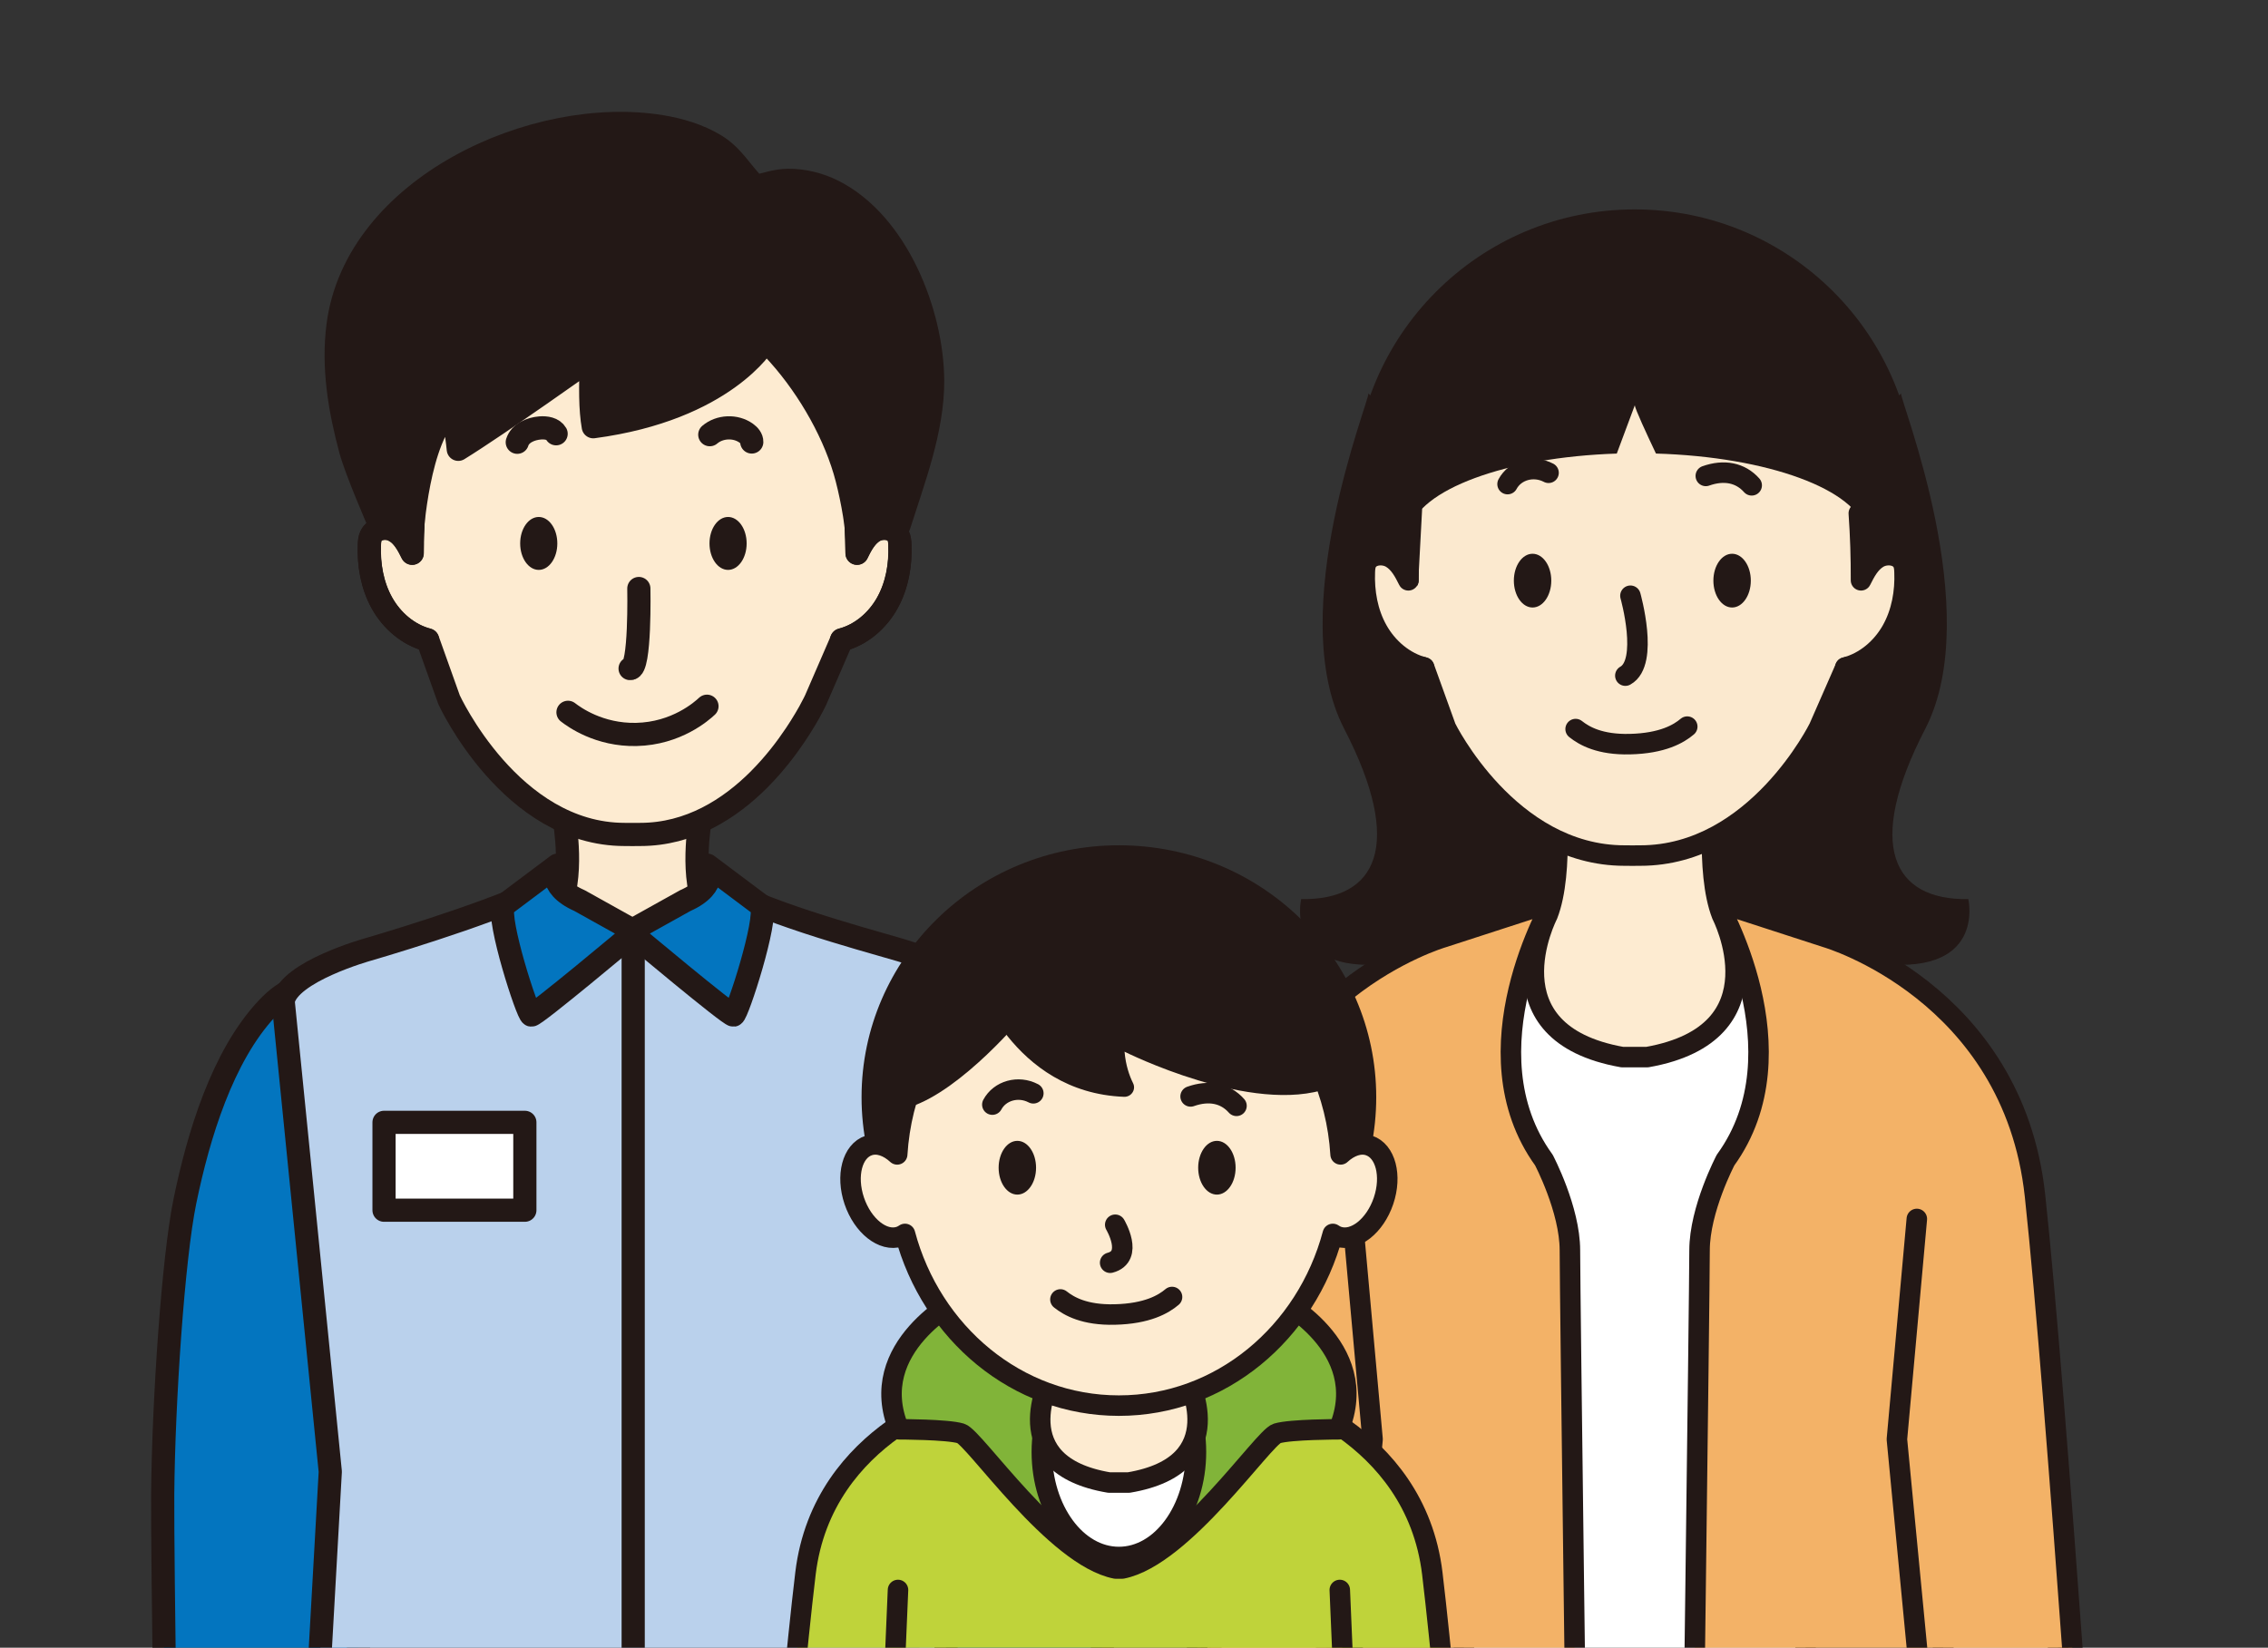
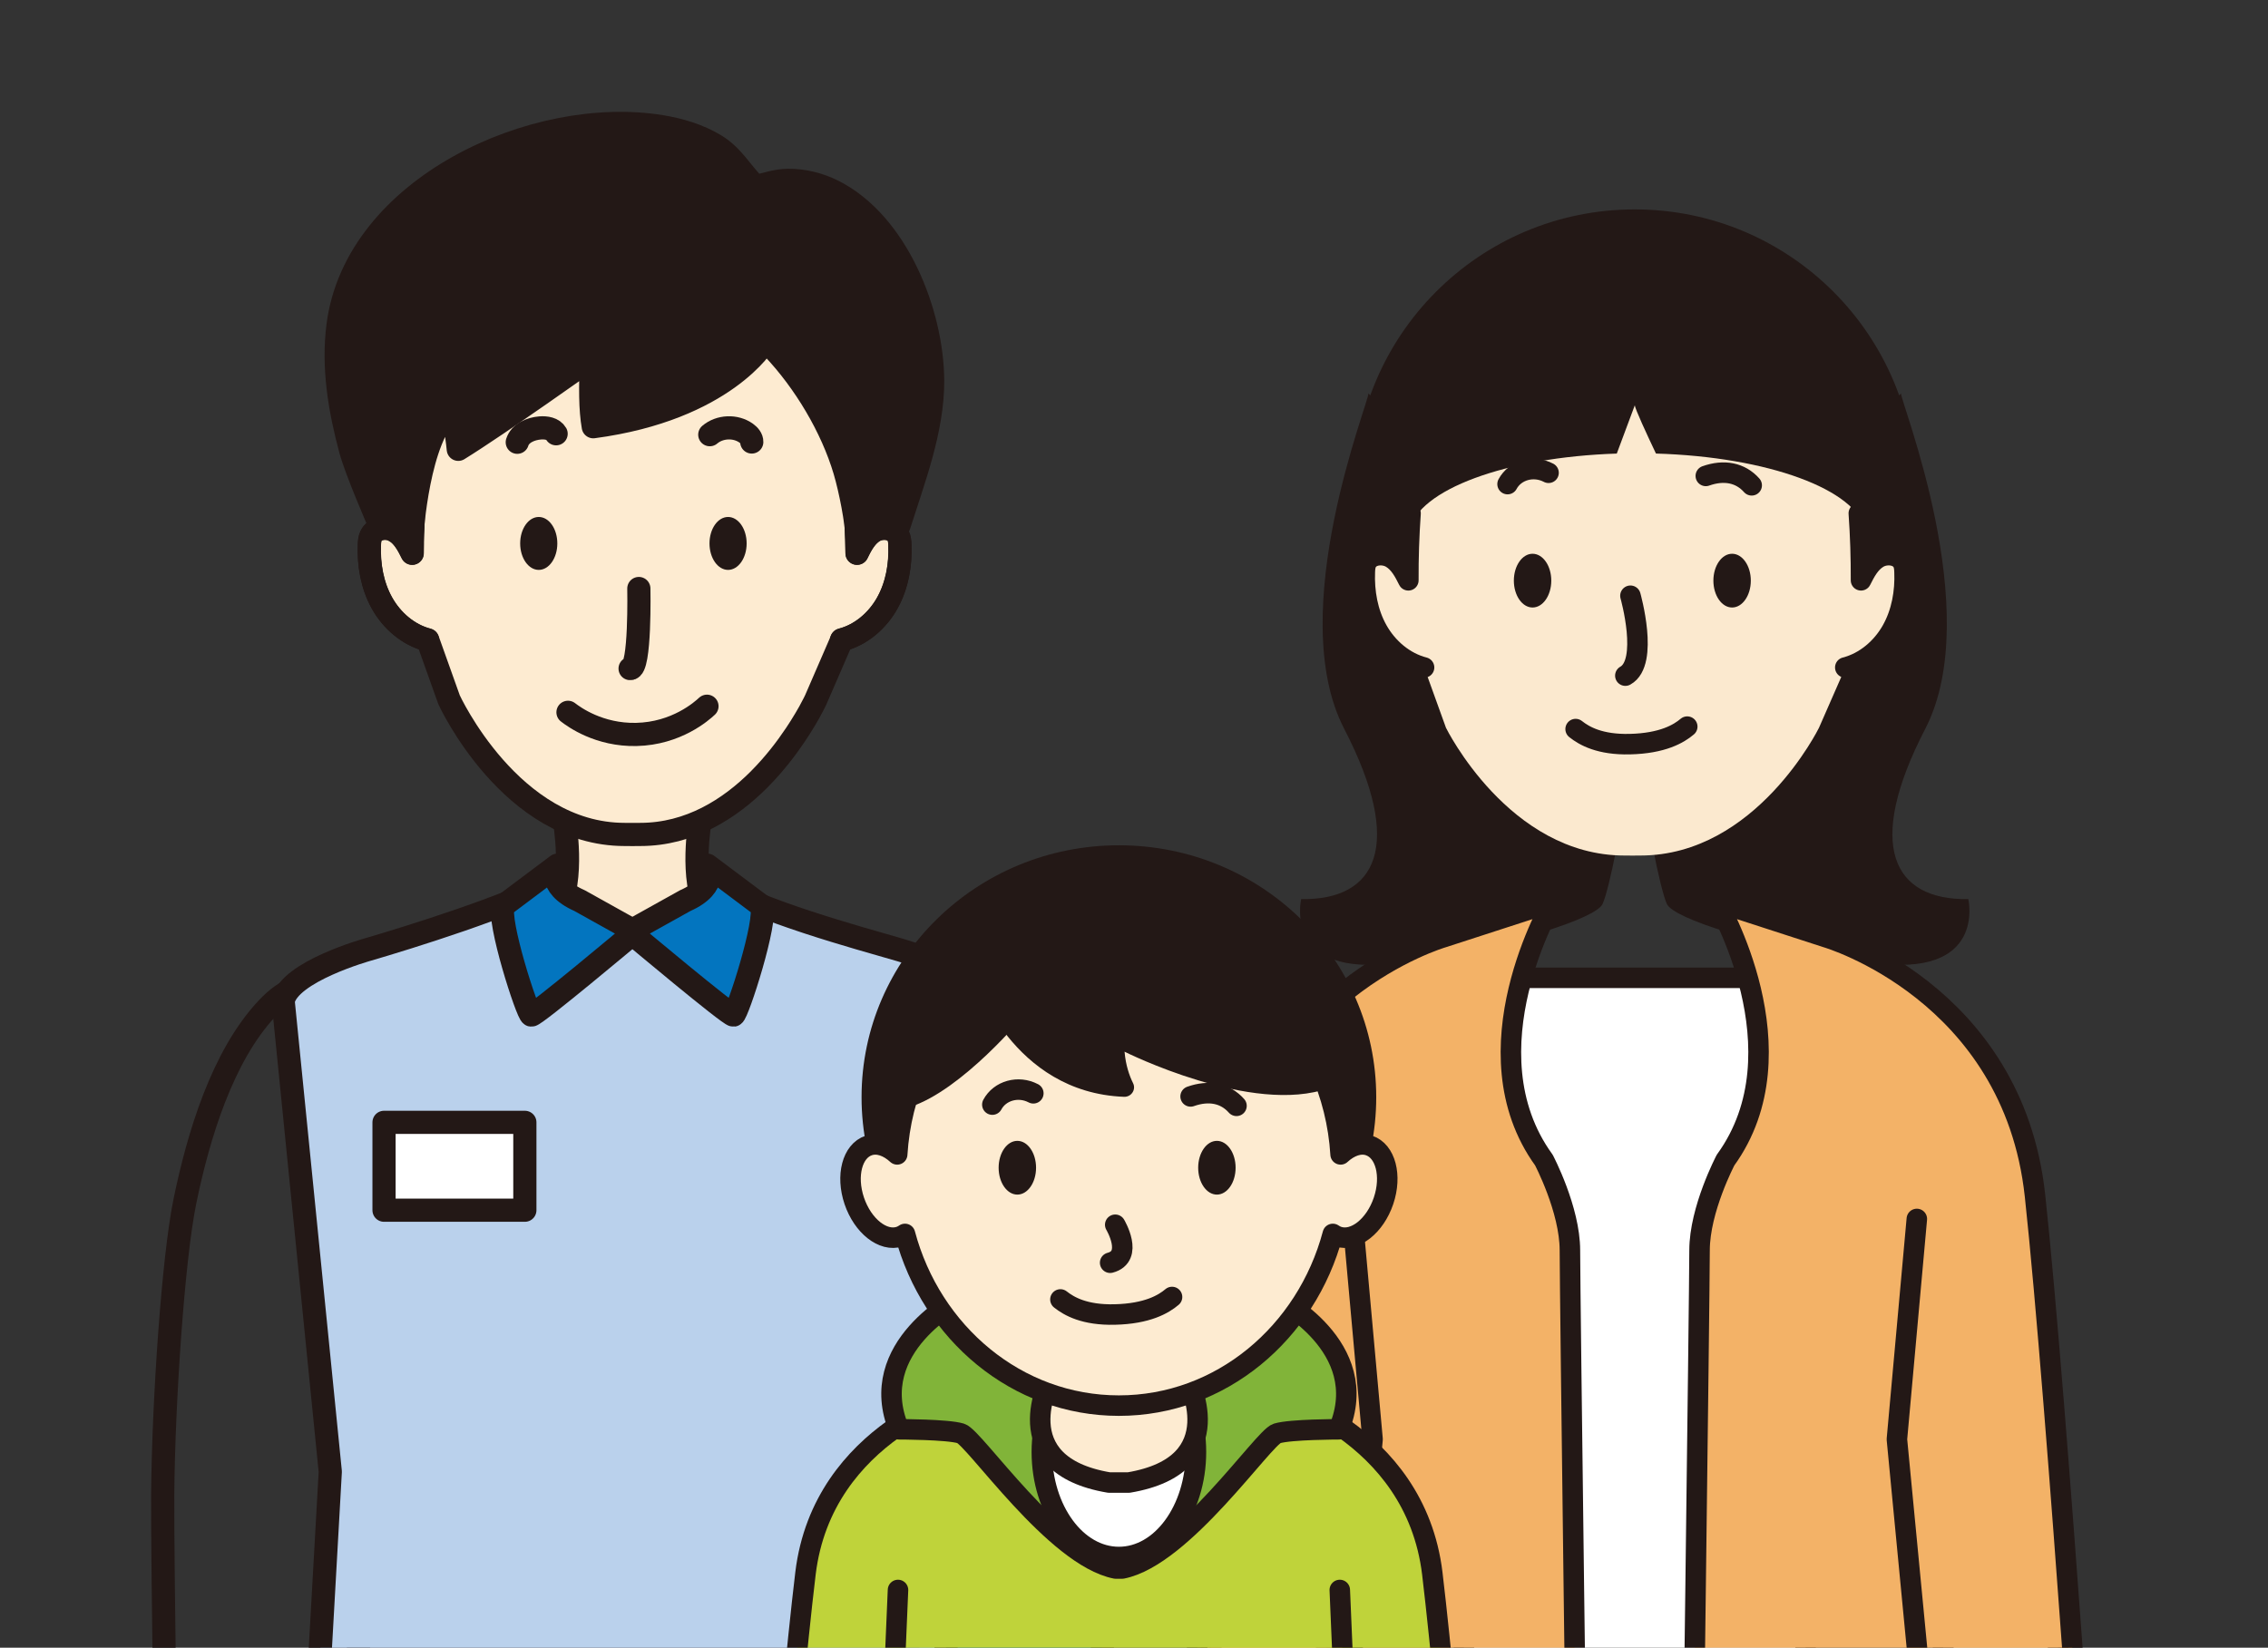
<svg xmlns="http://www.w3.org/2000/svg" id="_レイヤー_2" data-name="レイヤー 2" viewBox="0 0 156.527 113.743">
  <rect x="0" y="0" width="156.527" height="113.743" fill="#333333" stroke="none" />
  <defs>
    <style>
      .cls-1, .cls-2, .cls-3, .cls-4, .cls-5, .cls-6, .cls-7, .cls-8 {
        stroke: #231816;
        stroke-linecap: round;
        stroke-linejoin: round;
      }

      .cls-1, .cls-2, .cls-3, .cls-6, .cls-7, .cls-8 {
        stroke-width: 1.415px;
      }

      .cls-1, .cls-9, .cls-5 {
        fill: none;
      }

      .cls-2 {
        fill: #f3b267;
      }

      .cls-10 {
        clip-path: url(#clippath);
      }

      .cls-9, .cls-11, .cls-12, .cls-13, .cls-14, .cls-15 {
        stroke-width: 0px;
      }

      .cls-11 {
        fill: #bad1ec;
      }

      .cls-12 {
        fill: #231816;
      }

      .cls-3 {
        fill: #81b439;
      }

      .cls-4, .cls-5 {
        stroke-width: 1.6px;
      }

      .cls-4, .cls-7 {
        fill: #fdebd1;
      }

      .cls-13 {
        fill: #fbe9cf;
      }

      .cls-6, .cls-15 {
        fill: #fff;
      }

      .cls-14 {
        fill: #0375bf;
      }

      .cls-8 {
        fill: #bfd33a;
      }
    </style>
    <clipPath id="clippath">
      <rect class="cls-9" x="0" width="156.527" height="113.743" />
    </clipPath>
  </defs>
  <g id="contents">
    <g class="cls-10">
      <g>
        <g>
          <path class="cls-13" d="M38.948,56.608s.74,4.094-.494,6.295l5.223,4.226h-.082l5.223-4.226c-1.234-2.201-.494-6.295-.494-6.295" />
          <path class="cls-5" d="M38.948,56.608s.74,4.094-.494,6.295l5.223,4.226h-.082l5.223-4.226c-1.234-2.201-.494-6.295-.494-6.295" />
          <path class="cls-4" d="M62.11,37.604c-.008-.206-.024-.417-.11-.604-.047-.102-.111-.188-.189-.26-.155-.143-.363-.227-.585-.257-.111-.015-.226-.016-.34-.004h-0c-.187.014-.361.067-.524.154-.49.26-.879.826-1.213,1.559l-.15-4.596c0-0.0.195-1.196.203-2.989.025-5.38-1.628-16.139-15.261-16.139-5.112,0-8.563,1.513-10.883,3.688-.006.005-.01.011-.016.016-.918.865-1.652,1.835-2.247,2.855-.123.21-.24.421-.351.635-.305.589-.566,1.19-.788,1.795-.129.353-.246.705-.35,1.058-.076.255-.146.509-.21.763-.095.377-.178.752-.249,1.121-.139.727-.238,1.434-.301,2.103-.044.462-.074.906-.091,1.326-.011.269-.019.531-.021.779-.019,1.793.158,2.989.158,2.989l-.14,4.066v-0.0 0l.01-.191c-.002.24-.012.481-.01.721-.066-.133-.134-.267-.206-.399-.217-.396-.471-.77-.827-1.032l-.35-.206c0.0 0.0 0.0 0.0 0.0 0l-0-0h0l-.037-.021.036.021c-.538-.197-1.224-.067-1.46.445-.086.187-.102.398-.11.604-.055,1.387.19,2.806.865,4.019.676,1.213,1.808,2.201,3.154,2.549l1.477,4.138s4.261,9.293,12.115,9.293l.538.004.537-.004c3.437,0,6.185-1.779,8.19-3.78.018-.017.032-.035.05-.053,1.03-1.037,1.853-2.121,2.477-3.054.12-.179.231-.349.335-.515.244-.388.458-.746.618-1.034.295-.531.445-.858.445-.858l1.794-4.138c1.347-.348,2.478-1.336,3.153-2.549.509-.915.773-1.947.849-2.993.025-.342.03-.685.016-1.026Z" />
          <path class="cls-12" d="M40.945,29.457c-.211-1.186-.211-2.796-.118-4.726,0,0-6.388,4.552-9.198,6.286,0,0-.27-2.682-.517-2.746-2.271,1.88-2.677,8.63-2.677,8.63l-2.305-.846s-1.545-3.562-1.925-4.966c-.761-2.814-1.252-5.753-.873-8.644,1.244-9.515,13.583-15.129,22.3-13.705,1.286.21,2.578.598,3.701,1.269,1.266.756,1.813,1.896,2.822,2.879.686-.18,1.48-.428,2.194-.439,1.082-.016,2.184.256,3.149.74,4.419,2.217,6.845,8.438,6.869,13.083.016,3.378-1.314,6.824-2.325,10.01-.893-.053-2.206.241-2.898.808-.023-1.052-.44-3.245-.842-4.601-.891-3.002-2.775-6.154-4.957-8.452-.266-.281-.604-.386-.604-.386,0,0-2.715,4.593-11.796,5.806" />
          <path class="cls-5" d="M40.945,29.457c-.211-1.186-.211-2.796-.118-4.726,0,0-6.388,4.552-9.198,6.286,0,0-.27-2.682-.517-2.746-2.271,1.88-2.677,8.63-2.677,8.63l-2.305-.846s-1.545-3.561-1.925-4.966c-.761-2.814-1.252-5.753-.873-8.644,1.244-9.515,13.583-15.129,22.3-13.705,1.286.21,2.578.598,3.701,1.269,1.266.756,1.813,1.897,2.822,2.879.686-.18,1.48-.429,2.194-.439,1.082-.016,2.184.256,3.149.74,4.419,2.217,6.845,8.438,6.869,13.083.016,3.378-1.314,6.824-2.325,10.01-.893-.053-2.206.241-2.898.808-.023-1.052-.44-3.245-.842-4.601-.891-3.002-2.775-6.154-4.956-8.452-.266-.281-.604-.386-.604-.386,0,0-2.715,4.593-11.796,5.806Z" />
          <path class="cls-5" d="M58.083,44.173c1.346-.348,2.478-1.337,3.153-2.549.675-1.213.921-2.633.865-4.019-.008-.206-.024-.417-.11-.604-.271-.588-1.135-.674-1.688-.337-.553.338-.868.949-1.154,1.529.007-1.533-.043-3.067-.151-4.596" />
          <path class="cls-5" d="M29.507,44.173c-1.346-.348-2.478-1.337-3.153-2.549-.676-1.213-.921-2.633-.865-4.019.008-.206.024-.417.11-.604.271-.588,1.135-.674,1.688-.337.553.338.867.949,1.154,1.529-.007-1.533.043-3.067.15-4.596" />
          <path class="cls-5" d="M51.883,30.511c.008-.25-.181-.464-.385-.61-.734-.526-1.826-.48-2.512.105" />
          <path class="cls-5" d="M38.381,29.943c-.207-.36-.695-.435-1.11-.401-.655.053-1.375.362-1.571.988" />
          <g>
-             <path class="cls-14" d="M23.284,71.951c-.702-2.99-2.029-5.354-4.872-2.312-3.062,3.278-4.715,8.73-5.653,13.293-.809,3.937-1.479,13.874-1.53,20.237-.033,4.153.329,27.795.329,27.795l12.41.561s.914-21.308.97-21.993c.412-5.086.148-18.522.148-18.522,0,0-.298-8.37-1.047-14.205-.157-1.226-.354-3.143-.756-4.855" />
            <path class="cls-5" d="M23.284,71.951c-.702-2.99-2.029-5.355-4.872-2.312-3.062,3.278-4.715,8.73-5.653,13.293-.809,3.937-1.479,13.874-1.53,20.237-.033,4.153.329,27.795.329,27.795l12.41.561s.914-21.308.97-21.993c.412-5.086.148-18.522.148-18.522,0,0-.298-8.37-1.047-14.205-.157-1.226-.354-3.143-.756-4.855Z" />
          </g>
          <g>
            <path class="cls-14" d="M64.116,71.951c.702-2.99,2.029-5.354,4.872-2.312,3.062,3.278,4.715,8.73,5.653,13.293.809,3.937,1.479,13.874,1.53,20.237.033,4.153-.329,27.795-.329,27.795l-12.41.561s-.914-21.308-.97-21.993c-.412-5.086-.148-18.522-.148-18.522,0,0,.298-8.37,1.047-14.205.157-1.226.354-3.143.756-4.855" />
            <path class="cls-5" d="M64.116,71.951c.702-2.99,2.029-5.355,4.872-2.312,3.062,3.278,4.715,8.73,5.653,13.293.809,3.937,1.479,13.874,1.53,20.237.033,4.153-.329,27.795-.329,27.795l-12.41.561s-.914-21.308-.97-21.993c-.412-5.086-.148-18.522-.148-18.522,0,0,.298-8.37,1.047-14.205.157-1.226.354-3.143.756-4.855Z" />
          </g>
          <path class="cls-11" d="M19.541,69.108c.38-2.04,5.846-3.561,5.846-3.561,2.745-.799,10.054-3.075,12.773-4.658.059,0-1.012.284-1.401.875-.147.224,6.888,2.546,6.888,2.546,0,0,6.931-2.288,6.86-2.546-.121-.441-1.456-.875-1.397-.875,3.246,2.001,10.16,3.859,12.905,4.658,0,0,5.466,1.521,5.846,3.561l-3.252,32.484,1.728,30.723s-19.424.862-20.412.862h-4.4c-.93,0-20.458-.862-20.458-.862l1.728-30.723-3.252-32.484Z" />
          <path class="cls-5" d="M19.541,69.108c.38-2.04,5.846-3.561,5.846-3.561,2.745-.799,10.054-3.075,12.773-4.658.059,0-1.012.284-1.401.875-.147.224,6.888,2.546,6.888,2.546,0,0,6.931-2.288,6.86-2.546-.121-.441-1.456-.875-1.397-.875,3.246,2.001,10.16,3.859,12.905,4.658,0,0,5.466,1.521,5.846,3.561l-3.252,32.484,1.728,30.723s-19.424.862-20.412.862h-4.4c-.93,0-20.458-.862-20.458-.862l1.728-30.723-3.252-32.484Z" />
-           <line class="cls-5" x1="43.7" y1="133.176" x2="43.7" y2="65.049" />
          <rect class="cls-15" x="26.504" y="77.477" width="9.719" height="6.066" />
          <rect class="cls-5" x="26.504" y="77.477" width="9.719" height="6.066" />
          <path class="cls-14" d="M48.818,59.724s.835,1.404-1.521,2.444l-3.651,2.034v.28s6.709,5.631,6.975,5.59c.266-.041,2.381-6.604,1.933-7.546l-3.736-2.802Z" />
          <path class="cls-5" d="M48.818,59.724s.835,1.404-1.521,2.444l-3.651,2.034v.28s6.709,5.631,6.975,5.59c.266-.041,2.381-6.604,1.933-7.546l-3.736-2.802Z" />
          <path class="cls-14" d="M38.473,59.724s-.835,1.404,1.521,2.444l3.651,2.034v.28s-6.709,5.631-6.975,5.59c-.266-.041-2.381-6.604-1.933-7.546l3.736-2.802Z" />
          <path class="cls-5" d="M38.473,59.724s-.835,1.404,1.521,2.444l3.651,2.034v.28s-6.709,5.631-6.975,5.59c-.266-.041-2.381-6.604-1.933-7.546l3.736-2.802Z" />
          <path class="cls-12" d="M48.966,37.514c0,1.009.574,1.827,1.282,1.827s1.282-.818,1.282-1.827c0-1.009-.574-1.827-1.282-1.827s-1.282.818-1.282,1.827" />
          <path class="cls-12" d="M35.9,37.514c0,1.009.574,1.827,1.282,1.827.709,0,1.282-.818,1.282-1.827,0-1.009-.573-1.827-1.282-1.827-.708,0-1.282.818-1.282,1.827" />
          <path class="cls-5" d="M48.792,48.752c-.357.333-2.103,1.888-4.879,1.948-2.559.055-4.286-1.198-4.713-1.528" />
          <path class="cls-13" d="M44.09,40.626s.117,5.623-.603,5.526" />
          <path class="cls-5" d="M44.09,40.626s.117,5.623-.603,5.526" />
        </g>
        <g>
          <path class="cls-12" d="M131.201,27.159c-.093.439,5.849,15.086,1.671,23.154-4.178,8.069-2.228,11.84,2.971,11.753,0,0,1.3,5.526-6.684,4.385-7.984-1.14-13.647-3.07-14.112-4.035s-1.578-6.49-1.485-8.069,6.127-15.436,6.127-15.436l11.512-11.753Z" />
          <path class="cls-12" d="M94.442,27.159c.093.439-5.849,15.086-1.671,23.154,4.178,8.069,2.228,11.84-2.971,11.753,0,0-1.3,5.526,6.684,4.385,7.984-1.14,13.647-3.07,14.112-4.035s1.578-6.49,1.485-8.069c-.093-1.579-6.127-15.436-6.127-15.436l-11.512-11.753Z" />
          <g>
            <circle class="cls-12" cx="112.822" cy="33.837" r="19.382" />
            <rect class="cls-6" x="101.031" y="67.5" width="23.581" height="60.531" />
            <g>
              <path class="cls-7" d="M130.759,95.531c.064.368,7.089,37.441,6.609,39.042-.481,1.601-3.853,10.673-3.875,12.159-.015,1.002.769,3.698,1.281,5.347.232.746,1.025,1.156,1.768.918h0c.611-.196,1.011-.783.971-1.423l-.27-4.3c-.033-.527.228-1.035.687-1.296.716-.408,1.712-.785,1.846.176.183,1.316.502,5.472.585,6.571.014.18-.008.357-.063.528l-1.005,3.148c-.248.776.215,1.602,1.008,1.791.787.187,1.597.328,1.586.113-.02-.417,3.43-7.218,3.413-7.589s-1.662-17-1.662-17l-3.369-42.121-9.511,3.935Z" />
              <path class="cls-7" d="M94.885,95.531c-.064.368-7.089,37.441-6.609,39.042s3.853,10.673,3.875,12.159c.015,1.002-.769,3.698-1.281,5.347-.232.746-1.025,1.156-1.768.918h0c-.611-.196-1.011-.783-.971-1.423l.27-4.3c.033-.527-.228-1.035-.687-1.296-.716-.408-1.712-.785-1.846.176-.183,1.316-.502,5.472-.585,6.571-.014.18.008.357.063.528l1.005,3.148c.248.776-.215,1.602-1.008,1.791-.787.187-1.597.328-1.586.113.02-.417-3.43-7.218-3.413-7.589s1.662-17,1.662-17l3.369-42.121,9.511,3.935Z" />
            </g>
            <g>
              <g>
                <path class="cls-2" d="M144.59,136.171s-2.624-39.582-4.144-53.641c-1.519-14.059-14.365-17.812-14.365-17.812l-7.597-2.464s6.063,10.29.607,17.827c0,0-1.796,3.406-1.796,6.232s-.553,45.074-.553,45.074l15.988-.385,1.362,6.327,10.498-1.159Z" />
                <path class="cls-1" d="M132.291,84.146l-1.375,15.212,3.039,31.618s-8.259.185-13.702.308" />
              </g>
              <g>
                <path class="cls-2" d="M81.053,136.171s2.624-39.582,4.144-53.641c1.519-14.059,14.365-17.812,14.365-17.812l7.597-2.464s-6.063,10.29-.607,17.827c0,0,1.796,3.406,1.796,6.232,0,2.826.553,45.074.553,45.074l-15.988-.385-1.362,6.327-10.498-1.159Z" />
                <path class="cls-1" d="M93.353,84.146l1.375,15.212-3.039,31.618s8.259.185,13.702.308" />
              </g>
            </g>
-             <path class="cls-7" d="M118.836,63.157c-1.169-2.975-.501-8.775-.43-8.924h-11.169c.072.149.74,5.95-.43,8.924,0,0-4.224,8.156,5.155,9.817h1.718c9.379-1.661,5.155-9.817,5.155-9.817Z" />
            <g>
              <path class="cls-13" d="M130.204,38.336l-1.671,1.102v-3.758s.218-.953.339-2.376c-1.931-.602-3.763-1.909-5.268-4.101-.35-.51-2.094-2.398-1.672-2.401-.835-.347-1.805-.539-2.615-.718-2.069-.455-4.232-.509-6.339-.414-3.228.145-7.89.305-9.761,2.97-1.664,2.372-3.719,3.686-5.864,4.2.015.757.039,1.532.086,2.347l-.232,4.339.01-.192c-.002.242-.011.483-.01.725-.268-.537-.569-1.089-1.05-1.44l-.355-.208c-.548-.199-1.246-.068-1.486.448-.088.188-.104.401-.112.608-.057,1.395.192,2.823.88,4.043.687,1.221,1.839,2.215,3.208,2.565l1.502,4.164s4.335,8.819,12.326,8.819l.546.004.546-.004c7.992,0,12.326-8.819,12.326-8.819l1.825-4.164c1.369-.351,2.521-1.345,3.208-2.565.687-1.22.936-2.648.88-4.043-.009-.207-.025-.419-.112-.608-.191-.41-.67-.572-1.134-.524Z" />
-               <path class="cls-1" d="M97.433,35.094c.002.031.004.062.005.094l-.232,4.339.011-.192c-.002.242-.011.484-.011.725-.268-.537-.568-1.089-1.05-1.44l-.392-.229.037.022c-.548-.199-1.246-.068-1.486.448-.088.188-.104.401-.112.608-.057,1.395.192,2.823.88,4.043.687,1.221,1.839,2.215,3.208,2.565l1.502,4.164s4.335,8.819,12.326,8.819l.546.004.546-.004c7.992,0,12.326-8.819,12.326-8.819l1.825-4.164c1.369-.351,2.521-1.345,3.208-2.565.687-1.22.936-2.648.88-4.043-.009-.207-.025-.419-.112-.608-.191-.41-.67-.572-1.134-.524l-1.671,1.102.279-4.323s-.136-.055-.017-1.046" />
              <path class="cls-1" d="M106.874,32.637c-1.04-.546-2.31-.186-2.829.781" />
              <path class="cls-13" d="M127.353,46.077c1.369-.351,2.521-1.345,3.208-2.565.688-1.22.937-2.648.88-4.043-.008-.207-.024-.42-.112-.609-.275-.592-1.154-.678-1.717-.338-.563.34-.882.955-1.174,1.538.007-1.542-.043-3.085-.153-4.624" />
              <path class="cls-1" d="M127.353,46.077c1.369-.351,2.521-1.345,3.208-2.565.688-1.22.937-2.648.88-4.043-.008-.207-.024-.42-.112-.609-.275-.592-1.154-.678-1.717-.338-.563.34-.882.955-1.174,1.538.007-1.542-.043-3.085-.152-4.624" />
-               <path class="cls-13" d="M97.35,35.436c-.109,1.539-.16,3.082-.152,4.624-.292-.584-.611-1.198-1.174-1.538-.563-.34-1.443-.254-1.718.338-.087.188-.104.401-.112.608-.056,1.395.193,2.823.88,4.043.688,1.221,1.839,2.215,3.208,2.565" />
              <path class="cls-1" d="M97.35,35.436c-.109,1.539-.16,3.082-.152,4.624-.292-.584-.611-1.198-1.174-1.538-.563-.34-1.443-.254-1.718.338-.087.188-.104.401-.112.608-.056,1.395.193,2.823.88,4.043.688,1.221,1.839,2.215,3.208,2.565" />
              <path class="cls-1" d="M117.727,32.853c1.26-.448,2.389-.226,3.167.649" />
              <path class="cls-12" d="M118.25,40.082c0,1.024.578,1.855,1.291,1.855.714,0,1.292-.831,1.292-1.855,0-1.024-.578-1.855-1.292-1.855-.713,0-1.291.831-1.291,1.855" />
              <path class="cls-12" d="M104.479,40.082c0,1.024.578,1.855,1.291,1.855.714,0,1.292-.831,1.292-1.855,0-1.024-.578-1.855-1.292-1.855-.713,0-1.291.831-1.291,1.855" />
              <path class="cls-1" d="M116.446,50.159c-.579.491-1.699,1.158-3.961,1.21-2.076.049-3.145-.567-3.743-1.04" />
              <path class="cls-1" d="M112.525,41.125s1.302,4.602-.351,5.515" />
              <path class="cls-12" d="M113.007,22.639c-8.896,0-16.108,5.608-16.108,12.526,0,.493.046.977.117,1.454h.255c.587-2.81,6.658-5.058,14.312-5.308l1.245-3.338c0,.22.816,1.981,1.459,3.336,7.72.227,13.864,2.484,14.454,5.311h.256c.071-.478.117-.962.117-1.454,0-6.918-7.212-12.526-16.108-12.526Z" />
            </g>
          </g>
        </g>
        <g>
          <g>
            <path class="cls-8" d="M98.852,108.622c-1.19-9.889-11.248-12.529-11.248-12.529l-5.949-1.733-9.058.055c-1.017.296-5.758,1.678-5.758,1.678,0,0-10.059,2.64-11.249,12.529-1.19,9.889-3.245,35.423-3.245,35.423l8.22.816,1.066-4.451s29.227.039,31.179,0l1.066,4.451,8.22-.816s-2.055-25.534-3.245-35.423Z" />
            <path class="cls-1" d="M61.976,109.758l-1.303,30.632s5.006-.073,9.268.013" />
            <path class="cls-1" d="M92.466,109.758l1.303,30.632s-5.006-.073-9.268.013" />
          </g>
          <g>
            <path class="cls-7" d="M81.914,95.098c-.912-2.196-.391-6.477-.335-6.587h-8.715c.056.11.577,4.391-.335,6.587,0,0-3.296,6.019,4.022,7.245h1.341c7.318-1.226,4.022-7.245,4.022-7.245Z" />
            <path class="cls-3" d="M88.132,89.622l-.398-.171-10.512,7.454-10.512-7.454-.398.171s-6.655,3.327-4.266,9.044c0,0,3.327,0,4.266.284.939.284,6.484,8.503,10.693,9.328h.435c4.209-.825,9.755-9.044,10.693-9.328.938-.284,4.266-.284,4.266-.284,2.389-5.716-4.266-9.044-4.266-9.044Z" />
            <ellipse class="cls-6" cx="77.221" cy="100.23" rx="5.318" ry="7.252" />
            <path class="cls-7" d="M72.529,95.098c.912-2.196.391-6.477.335-6.587h8.715c-.056.11-.577,4.391.335,6.587,0,0,3.296,6.019-4.022,7.245h-1.341c-7.318-1.226-4.022-7.245-4.022-7.245Z" />
            <g>
              <ellipse class="cls-12" cx="77.221" cy="75.742" rx="17.76" ry="17.391" />
              <g>
                <path class="cls-7" d="M94.483,79.073c-.636-.209-1.349.054-1.961.617-.521-8.487-7.162-15.205-15.301-15.205s-14.78,6.718-15.301,15.205c-.612-.563-1.324-.826-1.96-.617-1.141.374-1.59,2.087-1.002,3.825s1.99,2.843,3.131,2.469c.133-.044.255-.109.369-.187,1.819,6.836,7.732,11.852,14.763,11.852s12.944-5.016,14.763-11.852c.114.078.236.144.369.187,1.141.374,2.543-.731,3.131-2.469.588-1.738.139-3.45-1.002-3.825Z" />
                <g>
                  <path class="cls-1" d="M71.316,75.472c-1.04-.546-2.31-.186-2.829.781" />
                  <path class="cls-1" d="M82.17,75.688c1.26-.448,2.389-.226,3.167.649" />
                  <path class="cls-12" d="M82.693,80.61c0,1.024.578,1.855,1.291,1.855.714,0,1.292-.831,1.292-1.855,0-1.024-.578-1.855-1.292-1.855-.713,0-1.291.831-1.291,1.855" />
                  <path class="cls-12" d="M68.921,80.61c0,1.024.578,1.855,1.291,1.855.714,0,1.292-.831,1.292-1.855,0-1.024-.578-1.855-1.292-1.855-.713,0-1.291.831-1.291,1.855" />
                  <path class="cls-1" d="M80.889,89.533c-.579.491-1.699,1.158-3.961,1.21-2.076.049-3.145-.567-3.743-1.04" />
                  <path class="cls-1" d="M76.968,84.546s1.302,2.188-.351,2.622" />
                </g>
                <path class="cls-12" d="M67.318,67.594s2.522,7.823,10.258,8.121c.497.019.845-.494.624-.94-.255-.514-.51-1.241-.588-2.175,0,0,8.845,4.437,14.106,2.503,0,0-7.735-17.547-24.401-7.508Z" />
                <path class="cls-12" d="M70.788,69.926c-.114.199-4.38,5.318-7.963,6.484,0,0,.91-6.854,5.745-8.873" />
              </g>
            </g>
          </g>
        </g>
      </g>
    </g>
  </g>
</svg>